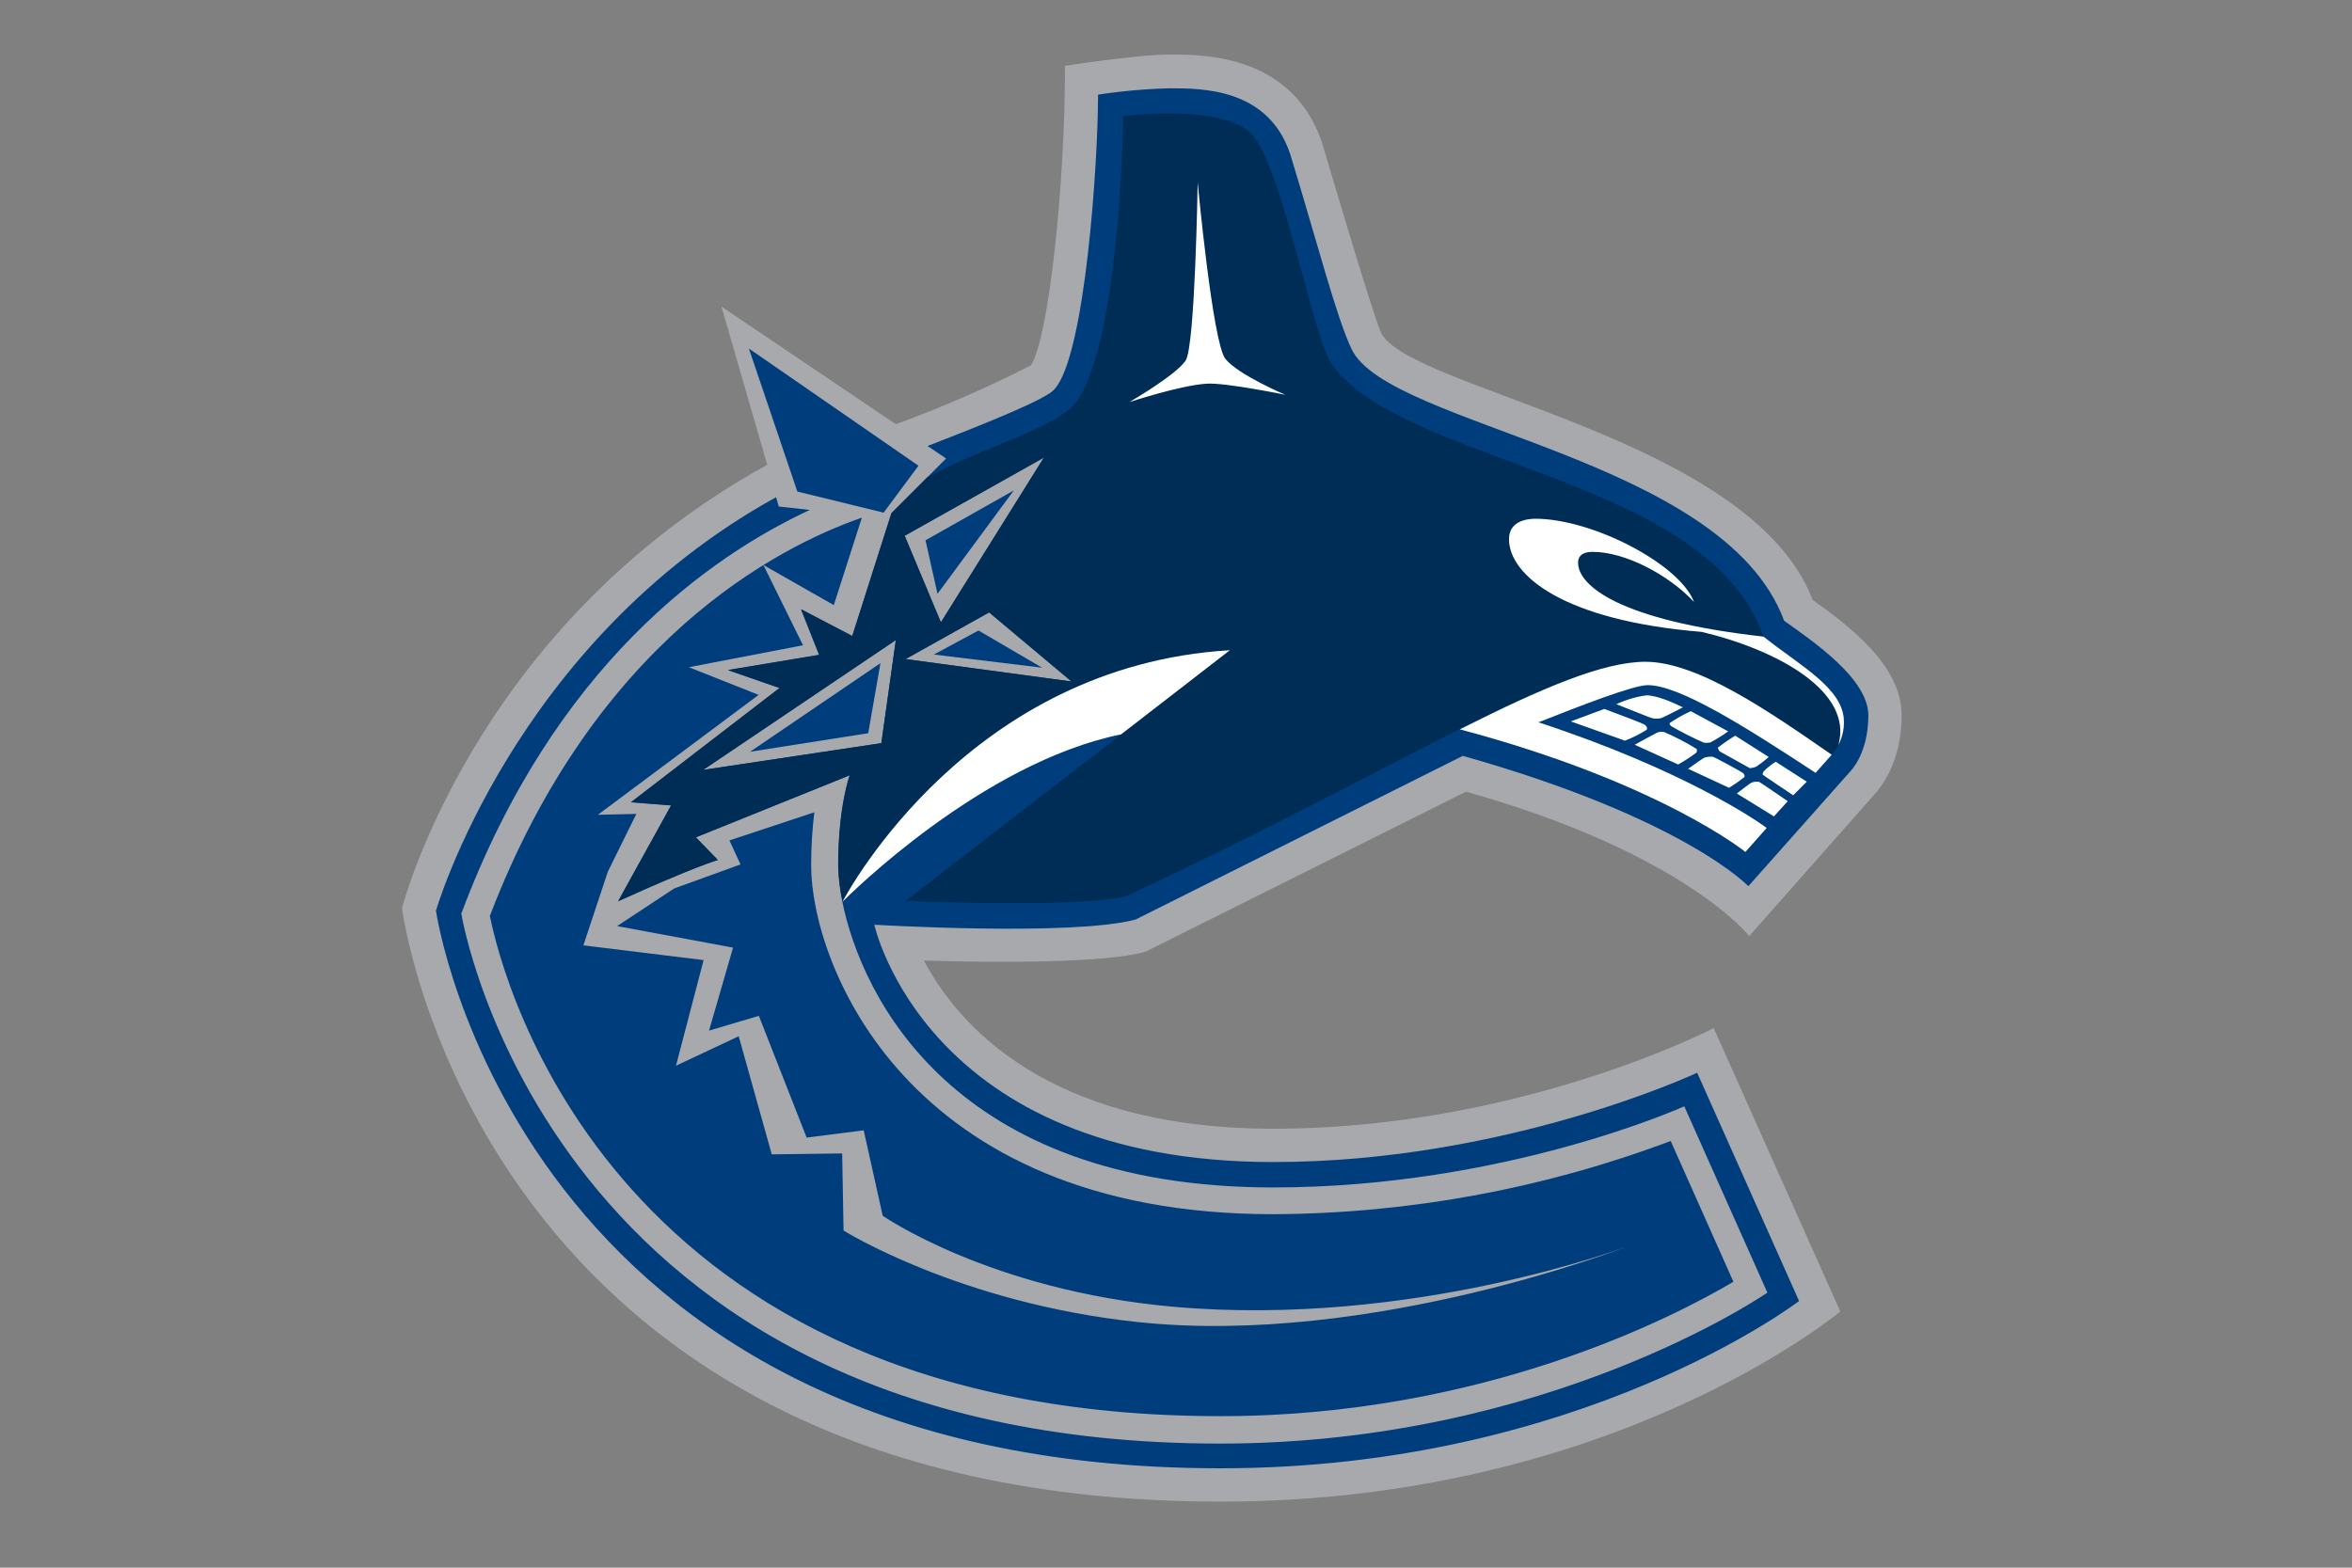
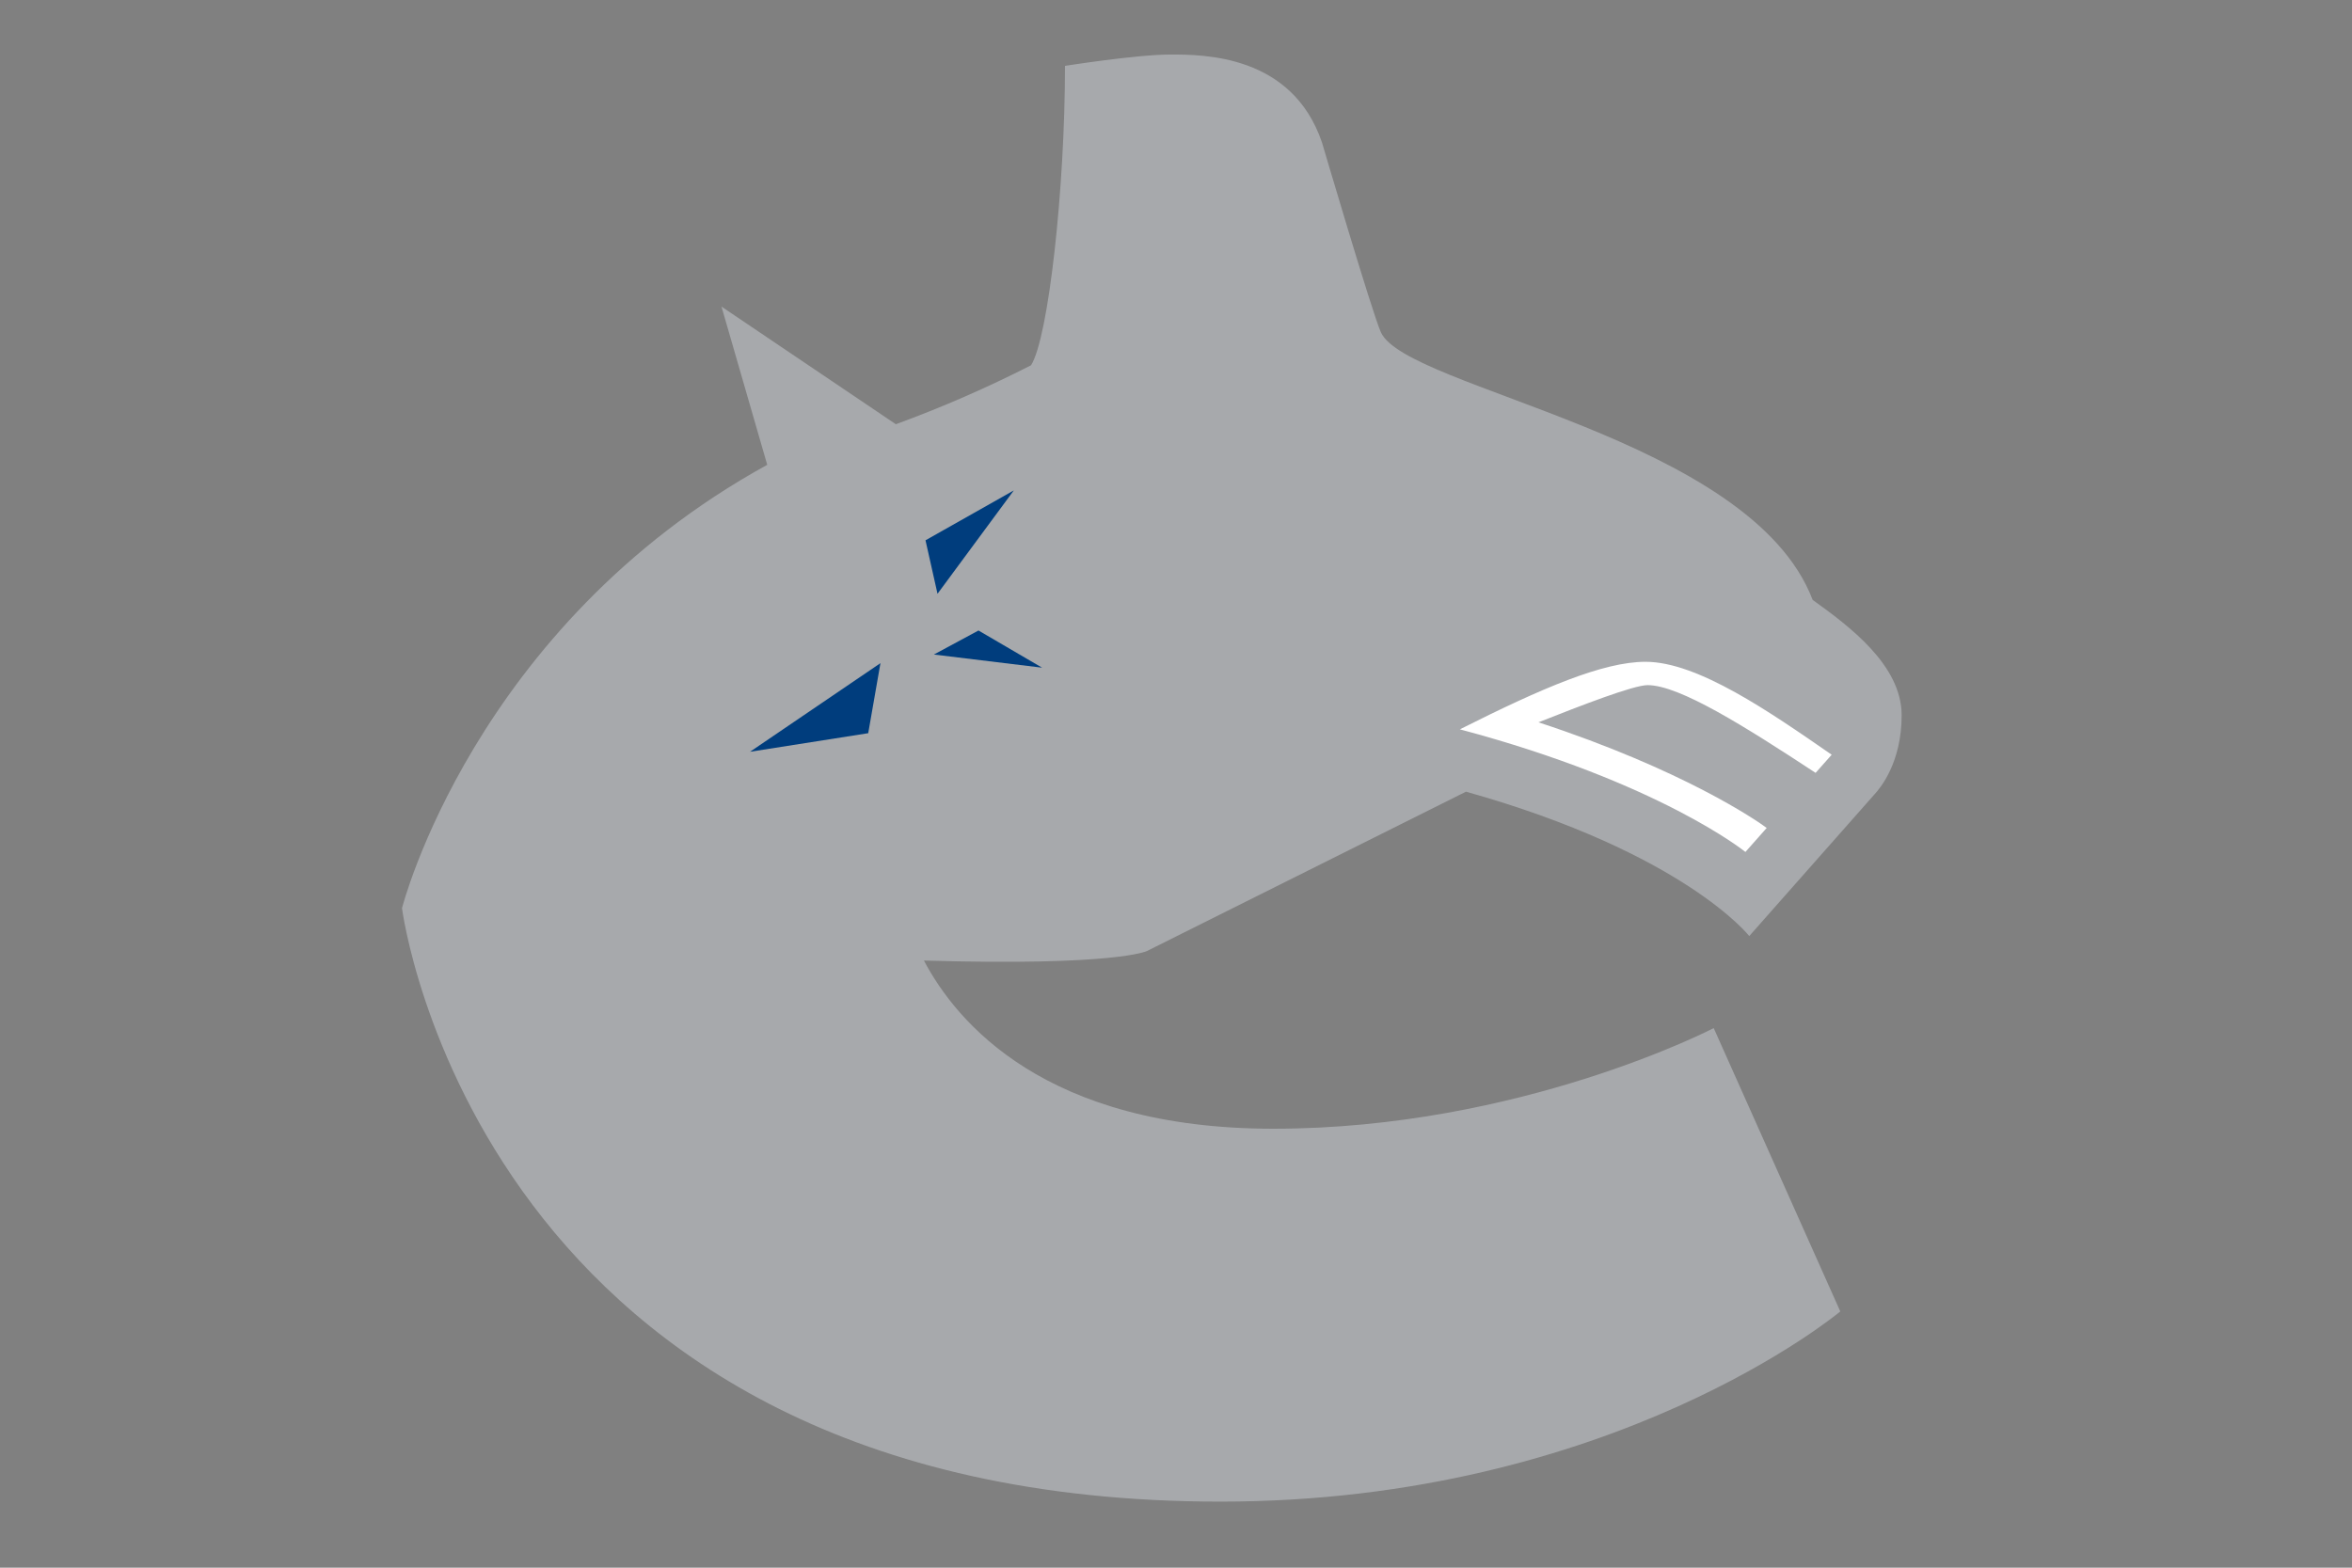
<svg xmlns="http://www.w3.org/2000/svg" width="300" height="200" viewBox="0 0 300 200">
  <rect x="0" y="0" width="300" height="200" fill="#808080" stroke="none" />
  <path id="Path" fill="#a7a9ac" stroke="none" d="M 146.295 121.328 L 186.989 100.999 C 214.859 108.836 223.12 119.42 223.12 119.42 L 239.062 101.375 C 239.928 100.45 242.557 97.182 242.557 91.254 C 242.557 84.863 235.885 79.889 231.206 76.534 C 223.264 55.684 179.364 49.64 176.13 42.382 C 175.003 39.866 168.62 18.177 168.62 18.177 C 164.808 6.957 153.516 6.957 149.27 6.957 C 144.996 6.957 135.84 8.403 135.84 8.403 C 135.84 24.048 133.732 43.105 131.508 46.604 C 125.917 49.456 120.159 51.967 114.266 54.122 L 92.027 39.114 L 97.861 59.299 C 60.402 79.918 51.276 115.863 51.276 115.863 C 51.276 115.863 60.893 191.571 155.682 191.571 C 205.791 191.571 234.73 167.308 234.73 167.308 L 218.585 131.161 C 218.585 131.161 193.921 144 162.411 144 C 133.356 144 122.006 130.438 117.847 122.543 C 142.454 123.266 146.295 121.328 146.295 121.328 Z" />
-   <path id="path1" fill="#003d7d" stroke="none" d="M 227.567 79.195 C 219.827 58.258 177.112 54.441 172.404 44.551 C 170.498 40.589 168.072 31.132 164.548 19.594 C 161.718 11.266 153.371 11.266 149.212 11.266 C 146.146 11.34 143.088 11.61 140.057 12.075 C 140.057 20.606 138.439 45.389 134.483 49.669 C 133.501 50.884 126.223 53.833 118.309 56.899 L 120.677 58.489 L 118.251 60.918 L 113.688 65.487 L 108.692 81.161 L 102.164 77.749 L 104.475 83.561 L 92.836 85.499 L 99.421 87.783 L 80.475 102.358 L 85.587 102.763 L 78.828 114.995 C 88.561 110.571 91.536 109.732 91.536 109.732 L 88.735 106.84 L 108.374 98.917 C 108.374 98.917 106.901 102.85 106.901 110.484 C 106.942 112.03 107.126 113.57 107.45 115.082 C 109.876 126.968 121.457 151.49 162.382 151.49 C 191.985 151.49 214.831 141.137 214.831 141.137 L 225.43 164.908 C 225.43 164.908 197.646 184.168 155.624 184.168 C 69.731 184.168 58.842 116.557 58.842 116.557 C 70.684 84.834 90.612 70.953 103.291 65.054 L 99.334 64.62 L 98.988 63.434 C 65.514 81.913 55.608 116.181 55.608 116.181 C 55.608 116.181 65.803 187.32 155.682 187.32 C 201.661 187.32 229.473 165.978 229.473 165.978 L 216.477 136.858 C 216.477 136.858 192.188 148.251 162.411 148.251 C 118.078 148.251 111.522 117.974 111.522 117.974 C 111.522 117.974 136.764 119.478 144.851 117.309 L 186.585 96.43 C 214.86 104.411 223.004 113.058 223.004 113.058 L 235.943 98.483 C 235.943 98.483 238.311 96.256 238.311 91.254 C 238.282 86.569 231.293 81.855 227.567 79.195 Z M 136.678 86.945 L 115.508 84.082 L 126.165 78.125 Z M 133.154 58.373 L 120.013 79.397 L 115.392 68.35 Z M 89.688 98.223 L 114.266 81.653 L 112.417 94.81 Z" />
  <path id="path2" fill="#003d7d" stroke="none" d="M 110.742 93.538 L 112.302 84.602 L 95.666 95.909 Z M 119.118 83.503 L 132.923 85.181 L 124.807 80.438 Z M 118.049 68.929 L 119.58 75.753 L 129.313 62.567 Z" />
-   <path id="path3" fill="#003d7d" stroke="none" d="M 81.168 103.833 L 76.258 103.949 L 96.764 88.651 L 87.868 85.123 L 102.424 82.318 L 97.37 72.081 L 106.352 77.199 L 109.934 66.037 C 99.132 69.796 75.94 81.71 62.482 116.846 C 64.099 124.914 78.164 180.669 155.682 180.669 C 189.155 180.669 213.589 167.974 221.098 163.52 L 213.098 145.562 C 196.898 151.655 179.745 154.818 162.44 154.903 C 115.306 154.931 103.464 122.601 103.464 110.455 C 103.458 108.174 103.593 105.895 103.868 103.631 L 93.038 107.216 L 94.453 110.282 L 85.991 113.347 L 78.713 118.147 L 93.5 120.895 L 90.439 131.479 L 96.793 129.599 L 102.887 145.128 L 110.165 144.203 L 112.591 155.105 C 112.591 155.105 126.309 164.619 149.559 166.701 C 180.26 169.448 207.726 158.951 207.726 158.951 C 207.726 158.951 174.974 171.82 145.169 168.668 C 122.41 166.267 107.594 156.985 107.594 156.985 L 107.421 147.152 L 98.439 147.268 L 94.222 132.202 L 86.222 135.961 L 89.746 122.485 L 74.41 120.606 L 77.529 111.207 L 81.168 103.833 Z M 112.706 65.401 L 117.154 59.415 L 95.522 44.464 L 101.702 62.711 Z" />
-   <path id="path4" fill="#002d56" stroke="none" d="M 217.054 80.612 C 199.35 79.166 192.476 73.353 192.476 68.784 C 192.476 66.586 194.498 66.181 195.856 66.181 C 203.076 66.181 214.253 71.907 216.073 76.794 C 212.896 73.382 207.35 70.403 203.134 70.403 C 202.238 70.403 201.285 70.664 201.285 71.792 C 201.285 74.654 206.368 79.137 224.939 81.219 C 217.834 60.687 178.613 59.241 169.805 46.343 C 167.35 42.758 163.306 19.854 159.234 16.702 C 154.757 13.261 143.263 14.823 143.263 14.823 C 143.263 18.004 142.483 46.112 136.678 51.983 C 132.75 55.279 126.165 56.725 118.28 60.889 L 113.717 65.458 L 108.721 81.132 L 102.193 77.72 L 104.504 83.532 L 92.865 85.47 L 99.45 87.754 L 80.503 102.329 L 85.615 102.734 L 78.857 114.966 C 88.59 110.542 91.565 109.703 91.565 109.703 L 88.764 106.812 L 108.403 98.888 C 108.403 98.888 106.93 102.821 106.93 110.455 C 106.971 112.002 107.154 113.541 107.479 115.053 C 108.316 113.434 123.768 84.892 156.866 82.954 L 143.003 93.683 L 115.508 114.938 C 115.508 114.938 138.151 115.892 143.696 114.301 C 161.198 106.146 175.205 98.541 186.18 93.018 C 196.722 87.725 204.491 84.4 209.863 84.4 C 216.506 84.4 225.719 90.82 233.603 96.256 C 233.985 95.898 234.29 95.465 234.499 94.984 C 236.405 88.188 226.556 82.867 217.054 80.612 Z M 112.417 94.81 L 89.688 98.223 L 114.266 81.653 Z M 133.154 58.373 L 120.013 79.397 L 115.392 68.35 Z M 115.508 84.082 L 126.165 78.125 L 136.678 86.945 L 115.508 84.082 Z M 153.92 48.946 C 150.656 49.149 144.042 51.289 144.042 51.289 C 144.042 51.289 149.992 47.847 151.205 45.997 C 152.418 44.146 152.736 23.296 152.736 23.296 C 152.736 23.296 154.642 43.712 156.259 45.765 C 157.877 47.818 163.884 50.363 163.884 50.363 C 163.884 50.363 156.317 48.802 153.92 48.946 Z" />
-   <path id="path5" fill="#ffffff" stroke="none" d="M 156.288 45.765 C 154.671 43.712 152.765 23.296 152.765 23.296 C 152.765 23.296 152.447 44.146 151.234 45.996 C 150.021 47.847 144.071 51.289 144.071 51.289 C 144.071 51.289 150.685 49.12 153.949 48.946 C 156.346 48.802 163.942 50.363 163.942 50.363 C 163.942 50.363 157.905 47.818 156.288 45.765 Z M 107.45 115.053 C 108.287 114.215 125.212 97.326 143.003 93.683 L 156.866 82.954 C 123.768 84.92 108.316 113.463 107.45 115.053 Z M 235.192 92.063 C 235.192 87.841 229.647 84.978 224.939 81.219 C 206.368 79.137 201.285 74.654 201.285 71.792 C 201.285 70.664 202.238 70.403 203.134 70.403 C 207.35 70.403 212.896 73.382 216.073 76.794 C 214.224 71.936 203.076 66.181 195.856 66.181 C 194.498 66.181 192.476 66.615 192.476 68.784 C 192.476 73.353 199.35 79.166 217.054 80.612 C 226.556 82.867 236.405 88.159 234.499 95.013 C 234.975 94.104 235.214 93.089 235.192 92.063 Z M 200.361 92.034 L 207.264 94.492 C 208.23 94.119 209.158 93.654 210.036 93.104 C 210.123 92.902 210.123 92.757 209.834 92.497 C 209.632 92.295 206.542 91.167 204.636 90.444 Z M 206.166 89.837 C 208.015 90.559 210.556 91.601 210.758 91.629 C 211.111 91.702 211.474 91.702 211.827 91.629 C 212.058 91.572 213.56 90.82 214.657 90.241 C 213.589 89.721 211.423 88.709 209.979 88.709 C 208.659 88.895 207.375 89.275 206.166 89.837 Z M 212.982 92.237 C 212.924 92.381 212.982 92.497 213.213 92.671 C 214.551 93.439 215.93 94.134 217.343 94.753 C 217.613 94.786 217.886 94.777 218.152 94.724 C 218.941 94.3 219.704 93.827 220.434 93.307 L 215.668 90.733 C 214.729 91.151 213.83 91.655 212.982 92.237 Z M 216.361 96.025 C 216.451 95.888 216.472 95.717 216.419 95.562 C 215.092 94.731 213.701 94.006 212.26 93.393 C 211.93 93.313 211.581 93.354 211.278 93.509 C 210.961 93.654 209.17 94.666 208.506 95.013 L 214.051 97.529 C 214.857 97.085 215.629 96.582 216.361 96.025 Z M 223.177 97.991 C 223.477 97.984 223.772 97.915 224.044 97.789 C 224.59 97.419 225.111 97.013 225.603 96.574 L 221.329 93.856 C 220.559 94.323 219.816 94.835 219.105 95.389 C 219.15 95.557 219.229 95.714 219.336 95.852 L 223.177 97.991 Z M 224.939 98.425 C 224.824 98.685 224.795 98.772 224.852 98.83 C 224.997 98.975 227.221 100.45 228.723 101.462 L 230.455 99.727 L 226.499 97.182 C 225.932 97.534 225.409 97.952 224.939 98.425 Z M 222.484 99.148 C 222.571 99.004 222.513 98.83 222.369 98.657 C 222.138 98.454 218.73 96.603 218.47 96.546 C 218.109 96.511 217.746 96.55 217.401 96.661 C 217.257 96.719 216.246 97.413 215.322 98.078 L 220.549 100.507 C 221.221 100.093 221.867 99.64 222.484 99.148 Z M 223.408 99.842 C 223.264 99.9 222.282 100.652 221.531 101.23 L 226.268 104.151 L 228.029 102.214 C 226.585 101.23 224.506 99.784 224.333 99.727 C 224.02 99.697 223.704 99.736 223.408 99.842 Z" />
  <path id="path6" fill="#ffffff" stroke="none" d="M 186.209 93.046 C 211.74 99.842 222.629 108.691 222.629 108.691 L 225.343 105.626 C 224.073 104.672 214.657 98.194 196.231 92.15 C 201.719 89.981 208.361 87.407 210.152 87.407 C 214.224 87.407 222.6 92.699 231.582 98.599 L 233.632 96.285 C 225.777 90.849 216.564 84.429 209.892 84.429 C 204.491 84.429 196.722 87.754 186.209 93.046 Z" />
</svg>